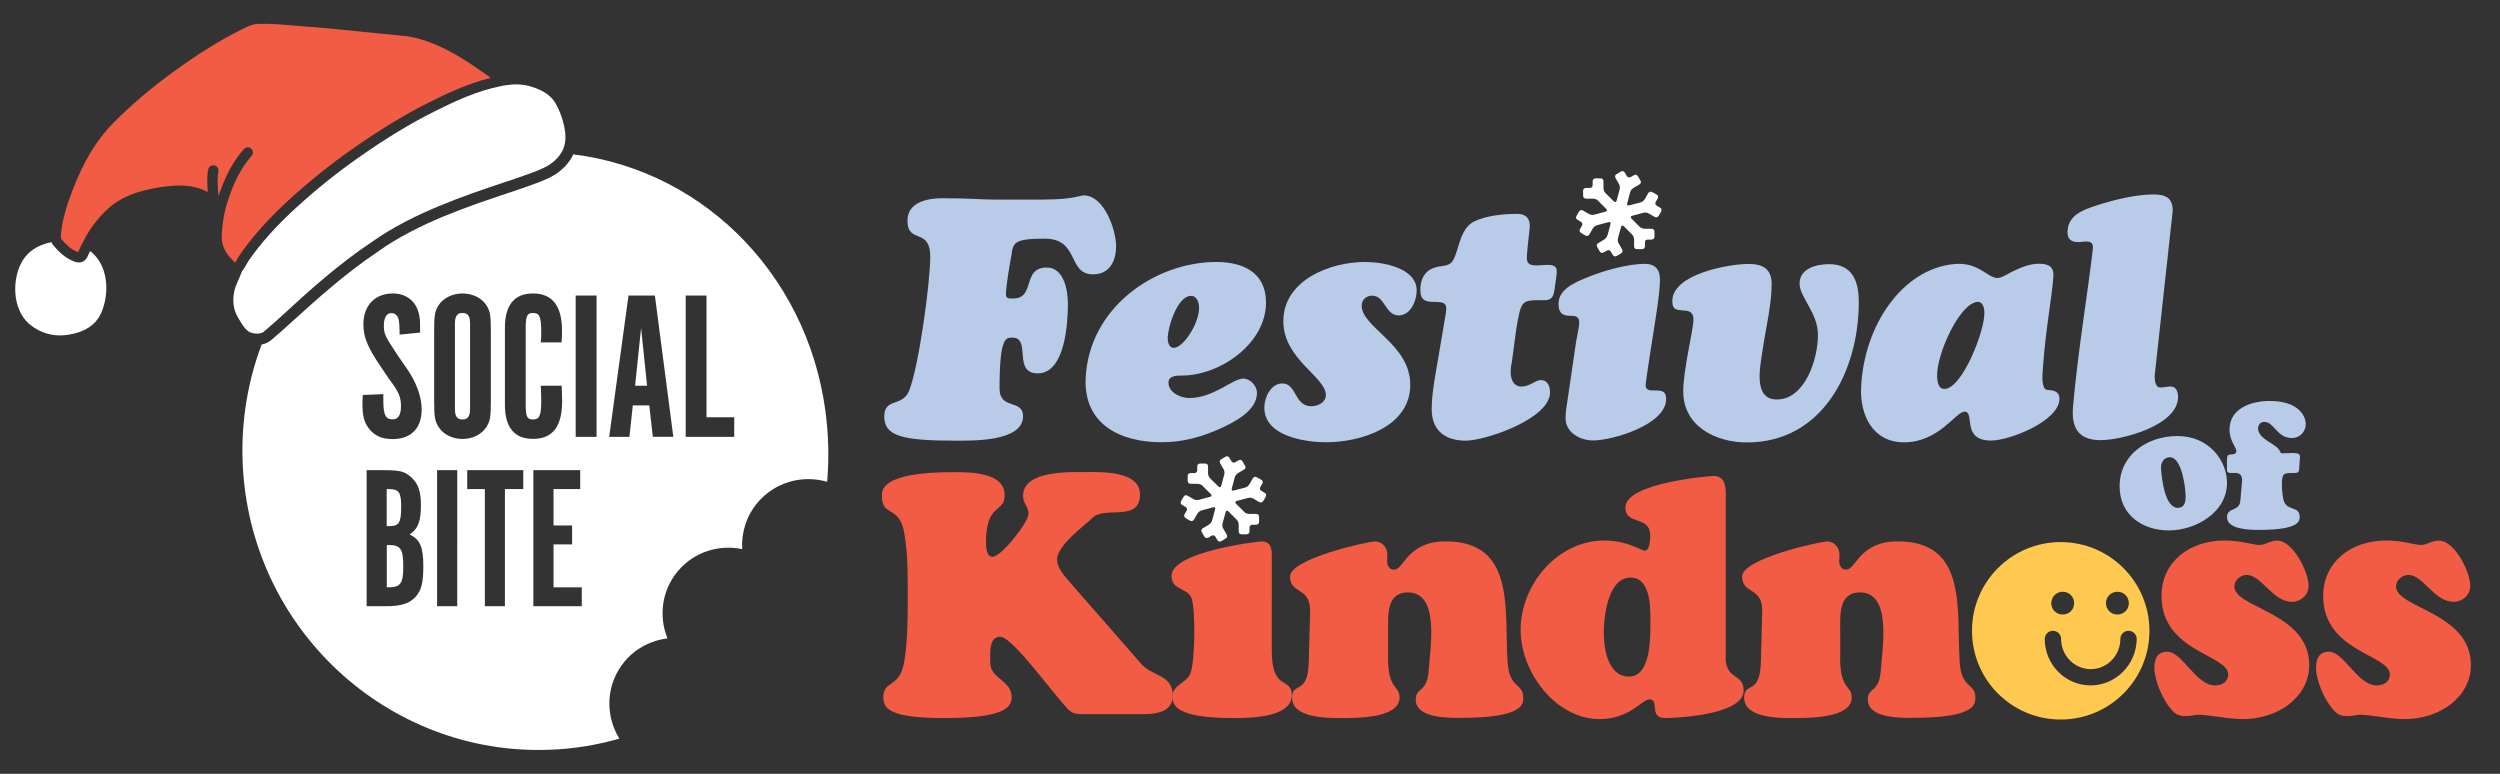
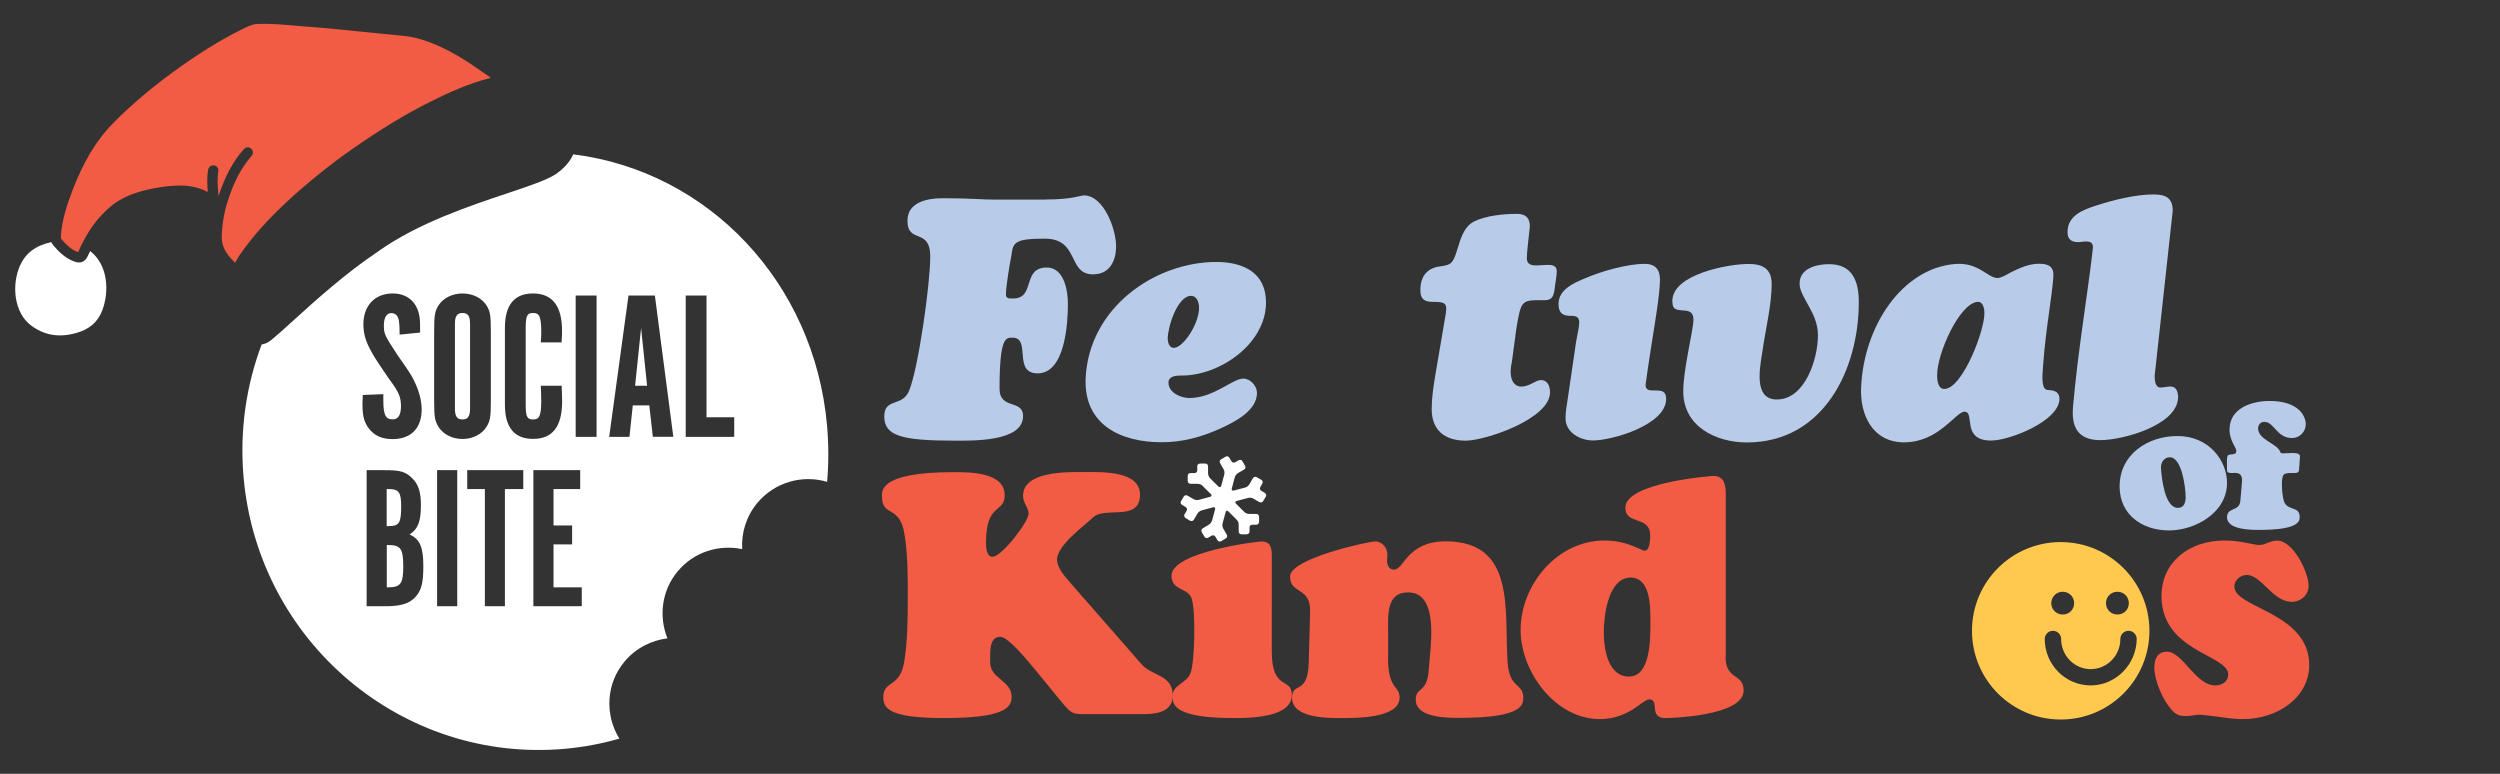
<svg xmlns="http://www.w3.org/2000/svg" version="1.1" x="0px" y="0px" viewBox="0 0 238.11 73.7" xml:space="preserve">
  <rect x="0" y="0" width="238.11" height="73.7" fill="#333333" stroke="none" />
  <g id="Layer_2"> </g>
  <g id="Santa_Hat">
    <g>
      <g>
        <path fill="#B8CCEA" d="M201.88,46.33c0-3.07,2.69-4.8,5.52-4.8c3,0,4.71,2.35,4.71,4.47c0,2.81-3.01,4.52-5.53,4.52 C204.04,50.52,201.88,49.03,201.88,46.33z M206.66,43.55c-0.56,0-0.87,0.53-0.84,1.03c0.07,1.08,0.38,3.72,1.56,3.79 c0.65,0.03,0.79-0.51,0.79-1.06C208.17,46.53,207.83,43.55,206.66,43.55z" />
        <path fill="#B8CCEA" d="M213.54,45.85c0.03-0.53-0.14-0.81-0.69-0.81c-0.21,0-0.74,0.09-0.74-0.22c0-1.35-0.1-1.51,0.41-1.54 c0.21-0.02,0.48-0.03,0.48-0.33c0-0.33-0.65-0.96-0.65-2.04c0-2.04,2.11-2.72,3.82-2.72c2.79,0,3.44,1.47,3.44,2.21 c0,0.72-0.58,1.32-1.3,1.32c-1.49,0-1.68-1.54-2.66-1.54c-0.34,0-0.58,0.27-0.58,0.62c0,1.08,1.78,1.44,2.09,2.19 c0.05,0.14,0.07,0.19,0.24,0.19c0.72,0,1.7-0.19,1.66,0.33l-0.09,1.25c-0.02,0.26-0.21,0.29-0.45,0.29 c-1.01,0-1.18-0.02-1.18,1.11c0,0.48,0.05,1.08,0.17,1.52c0.31,1.03,1.52,0.48,1.52,1.54c0,0.41-0.03,1.25-3.89,1.25 c-0.82,0-3.03-0.02-3.03-1.22c0-0.96,1.2-0.51,1.27-1.56L213.54,45.85z" />
      </g>
      <g>
        <path fill="#F25C44" d="M213.82,51.68c0.58,0.1,1.1,0.23,1.33,0.23c0.32,0,0.58-0.1,0.87-0.23c0.29-0.1,0.58-0.19,0.88-0.19 c1.49,0,2.98,2.98,2.98,4.31c0,0.88-0.75,1.52-1.59,1.52c-1.85,0-2.88-2.56-4.31-2.56c-0.58,0-1.17,0.49-1.17,1.1 c0,2.07,7.13,2.46,7.13,7.48c0,3.04-2.95,5.15-6.32,5.15c-0.65,0-1.59-0.1-2.4-0.23c-0.81-0.1-1.52-0.19-1.72-0.19 c-0.23,0-0.42,0.03-0.65,0.07c-0.19,0.03-0.39,0.06-0.62,0.06c-0.65,0-0.97-0.1-1.42-0.62c-0.81-0.91-1.62-2.75-1.62-3.99 c0-0.84,0.29-1.52,1.23-1.52c1.43,0,2.72,3.21,4.54,3.21c0.65,0,1.26-0.32,1.26-1.04c0-1.91-6.35-2.14-6.35-7.48 c0-3.24,2.66-5.28,5.99-5.28C212.52,51.48,213.2,51.55,213.82,51.68z" />
-         <path fill="#F25C44" d="M229.22,51.68c0.58,0.1,1.1,0.23,1.33,0.23c0.32,0,0.58-0.1,0.87-0.23c0.29-0.1,0.58-0.19,0.88-0.19 c1.49,0,2.98,2.98,2.98,4.31c0,0.88-0.75,1.52-1.59,1.52c-1.85,0-2.88-2.56-4.31-2.56c-0.58,0-1.17,0.49-1.17,1.1 c0,2.07,7.13,2.46,7.13,7.48c0,3.04-2.95,5.15-6.32,5.15c-0.65,0-1.59-0.1-2.4-0.23c-0.81-0.1-1.52-0.19-1.72-0.19 c-0.23,0-0.42,0.03-0.65,0.07c-0.19,0.03-0.39,0.06-0.62,0.06c-0.65,0-0.97-0.1-1.42-0.62c-0.81-0.91-1.62-2.75-1.62-3.99 c0-0.84,0.29-1.52,1.23-1.52c1.43,0,2.72,3.21,4.54,3.21c0.65,0,1.26-0.32,1.26-1.04c0-1.91-6.35-2.14-6.35-7.48 c0-3.24,2.66-5.28,5.99-5.28C227.92,51.48,228.6,51.55,229.22,51.68z" />
      </g>
      <g>
        <path fill="#F25C44" d="M98.49,63.66c-0.55-0.65-2.46-3.01-3.21-3.01c-0.84,0-0.97,0.84-0.97,1.78v0.68 c0,1.55,2.04,1.68,2.04,3.27c0,1.04-0.75,2.01-6.45,2.01c-5.12,0-5.77-0.88-5.77-1.98c0-1.68,1.62-0.81,2.01-3.5 c0.29-1.81,0.32-3.89,0.32-5.73c0-2.01,0.03-4.34-0.32-6.32c-0.42-2.79-2.14-1.59-2.14-3.56c0-0.52-0.29-2.33,6.8-2.33 c1.52,0,4.89-0.03,4.89,2.2c0,1.72-1.78,0.68-1.78,4.5c0,0.42,0.03,1.36,0.62,1.36c0.88,0,3.43-3.34,3.43-4.08 c0-0.68-0.52-1-0.52-1.72c0-2.4,4.28-2.27,5.83-2.27c1.56,0,5.31-0.16,5.31,2.14c0,2.66-3.37,1.07-4.5,2.2 c-0.65,0.65-3.4,2.62-3.4,3.98c0,0.87,0.78,1.65,1.3,2.27l6.77,7.74c0.97,1.1,2.95,0.97,2.95,2.95c0,1.62-1.65,1.78-2.92,1.78 h-5.51c-1.26,0-1.29-0.1-2.59-1.68L98.49,63.66z" />
        <path fill="#F25C44" d="M121.13,62.04c0,3.82,1.91,2.43,1.91,4.15c0,2.2-4.11,2.2-5.57,2.2c-5.57,0-5.8-1.26-5.8-2.04 c0-1.17,1.33-1.23,1.72-2.24c0.42-1.13,0.49-5.83,0.13-7.03c-0.29-1.13-1.94-0.78-1.94-2.24c0-2.3,8.23-3.27,8.55-3.27 c0.97,0,1,0.75,1,1.42V62.04z" />
        <path fill="#F25C44" d="M132.2,62.63c0,3.14,1.1,2.59,1.1,3.82c0,2.01-4.31,1.94-5.64,1.94c-1.3,0-4.6,0-4.6-1.94 c0-1.56,1.49-0.16,1.59-3.34l0.13-4.86c0.06-2.4-1.91-1.62-1.91-3.34s7.45-3.34,8.1-3.34c0.71,0,1.17,0.62,1.17,1.26 c0,0.19-0.03,0.39-0.03,0.58c0,0.39,0.16,0.84,0.65,0.84c0.52,0,0.81-0.68,1.46-1.36c0.65-0.65,1.62-1.33,3.47-1.33 c6.71,0,5.57,6.58,5.9,11.5c0.16,2.56,1.49,1.98,1.49,3.37c0,0.58,0.13,1.94-5.96,1.94c-1.17,0-4.28,0.06-4.28-1.75 c0-1.17,1.07-0.62,1.23-2.72c0.16-2.3,1.07-7.48-1.98-7.48c-2.07,0-1.88,2.24-1.88,3.69V62.63z" />
        <path fill="#F25C44" d="M164.35,62.56c0,2.27,1.72,1.52,1.72,3.21c0,2.46-7.09,2.62-7.45,2.62c-1.65,0-0.49-1.78-1.55-1.78 c-0.29,0-0.78,0.45-1.52,0.94c-0.75,0.45-1.75,0.94-3.17,0.94c-4.24,0-7.55-4.5-7.55-8.49c0-4.31,3.5-8.52,7.97-8.52 c2.24,0,3.5,0.97,3.85,0.97c0.49,0,0.52-1.07,0.52-1.42c0-2.01-2.36-0.94-2.36-2.69c0-2.4,8.26-3.01,8.36-3.01 c0.97,0,1.2,0.68,1.2,1.75V62.56z M155.31,55.01c-2.17,0-2.56,3.73-2.56,5.25s0.39,4.18,2.4,4.18c2.17,0,2.04-3.98,2.04-5.41 C157.19,57.77,157.19,55.01,155.31,55.01z" />
-         <path fill="#F25C44" d="M175.26,62.63c0,3.14,1.1,2.59,1.1,3.82c0,2.01-4.31,1.94-5.64,1.94c-1.3,0-4.6,0-4.6-1.94 c0-1.56,1.49-0.16,1.59-3.34l0.13-4.86c0.06-2.4-1.91-1.62-1.91-3.34s7.45-3.34,8.1-3.34c0.71,0,1.17,0.62,1.17,1.26 c0,0.19-0.03,0.39-0.03,0.58c0,0.39,0.16,0.84,0.65,0.84c0.52,0,0.81-0.68,1.46-1.36c0.65-0.65,1.62-1.33,3.47-1.33 c6.71,0,5.57,6.58,5.9,11.5c0.16,2.56,1.49,1.98,1.49,3.37c0,0.58,0.13,1.94-5.96,1.94c-1.17,0-4.28,0.06-4.28-1.75 c0-1.17,1.07-0.62,1.23-2.72c0.16-2.3,1.07-7.48-1.98-7.48c-2.07,0-1.88,2.24-1.88,3.69V62.63z" />
      </g>
      <g>
        <path fill="#B8CCEA" d="M99.56,19c1.33,0,2.17-0.1,2.72-0.2c0.55-0.1,0.81-0.19,0.94-0.19c1.94,0,3.08,3.27,3.08,4.83 c0,1.43-0.62,2.69-2.2,2.69c-2.46,0-1.26-3.4-4.6-3.4c-2.92,0-3.01,0.39-3.17,1.59c-0.16,0.84-0.52,2.92-0.52,3.72 c0,0.42,0.32,0.39,0.68,0.39c2.17,0,0.81-2.95,3.21-2.95c1.65,0,2.01,2.2,2.01,3.47c0,1.81-0.26,6.61-2.88,6.61 c-2.4,0-0.58-3.4-2.4-3.4c-0.62,0-1.23-0.1-1.23,4.86c0,2.04,2.24,0.97,2.24,2.62c0,2.46-4.86,2.33-6.51,2.33 c-5.02,0-6.71-0.45-6.71-2.3c0-1.81,1.72-0.87,2.37-2.46c0.91-2.27,2.01-10.24,2.01-12.76c0-2.82-2.17-1.17-2.17-3.43 c0-1.78,1.91-2.14,3.34-2.14c2.62,0,3.76,0.13,4.92,0.13H99.56z" />
        <path fill="#B8CCEA" d="M120.58,28.81c0,3.92-4.37,6.96-8.03,6.96c-0.45,0-1.26,0-1.26,0.68c0,0.94,1.17,1.46,1.98,1.46 c2.33,0,4.11-1.85,5.15-1.85c0.68,0,1.3,0.71,1.3,1.36c0,1.72-2.17,2.79-3.5,3.4c-1.81,0.81-3.56,1.3-5.6,1.3 c-3.95,0-7.39-1.72-7.22-6.06c0.29-6.74,6.58-11.11,12.47-11.11C118.41,24.96,120.58,25.96,120.58,28.81z M111.22,32.22 c0,0.39,0.13,0.91,0.58,0.91c0.91,0,2.49-2.4,2.4-3.95c-0.03-0.42-0.23-1-0.75-1C112.13,28.17,111.22,31.18,111.22,32.22z" />
-         <path fill="#B8CCEA" d="M133.22,30.04c-1.3,0-1.3-1.88-2.53-1.88c-0.55,0-1,0.39-1,0.94c0,2.11,4.63,3.66,4.63,7.55 c0,4.02-4.73,5.47-8,5.47c-2.07,0-5.9-0.58-5.9-3.3c0-0.97,0.62-2.3,1.72-2.3c1.36,0,1.13,2.17,2.75,2.17 c0.65,0,1.39-0.36,1.39-1.07c0-1.72-4.05-3.4-4.05-7.03c0-3.89,4.44-5.64,7.78-5.64c1.68,0,4.92,0.55,4.92,2.72 C134.93,28.65,134.35,30.04,133.22,30.04z" />
        <path fill="#B8CCEA" d="M143.99,34.52c-0.32,1.42,0.1,2.3,0.91,2.3c0.78,0,1.36-0.62,1.85-0.62c0.68,0,0.88,0.62,0.88,1.17 c0,2.53-6.16,4.6-8.03,4.6c-1.94,0-3.24-0.94-3.24-3.01c0-1.04,0.16-2.07,0.32-3.08l0.97-5.7c0.23-1.26,0.13-1.43-1.17-1.43 c-0.78,0-1.2-0.23-1.2-1.1c0-1.39,0.68-2.17,2.04-2.3c1.04-0.13,1.13-0.45,1.59-1.94c0.29-0.97,0.65-1.91,1.52-2.33 c1.13-0.55,2.79-0.71,4.05-0.71c0.81,0,1.23,0.36,1.23,1.2c-0.07,0.65-0.29,2.49-0.29,3.01c0,0.97,1.07,0.65,2.04,0.65 c0.42,0,0.81,0.1,0.81,0.58c0,0.45-0.1,0.97-0.16,1.39c-0.1,0.71-0.1,1.39-0.97,1.39c-2.24,0-2.24-0.1-2.72,2.72L143.99,34.52z" />
        <path fill="#B8CCEA" d="M150.12,32.51c0.13-0.75,0.29-1.36,0.29-1.78c0-0.42-0.16-0.65-0.71-0.65c-0.49,0-1.26,0.03-1.26-1.13 c0-1.39,1.49-2.01,2.56-2.46c1.52-0.65,3.98-1.36,5.64-1.36c1,0,1.46,0.52,1.46,1.49c0,1.39-0.49,4.15-0.55,4.6 c-0.06,0.36-0.65,4.08-0.81,5.35c-0.06,0.62,0.36,0.62,0.88,0.62c0.62,0,1.07,0.03,1.07,0.81c0,2.46-5.12,3.95-6.96,3.95 c-1.23,0-2.62-0.75-2.62-2.11c0-0.62,0.1-1.2,0.2-1.81L150.12,32.51z" />
        <path fill="#B8CCEA" d="M167.87,33.38c-0.19,1.39-0.97,4.67,1.36,4.67c2.72,0,3.92-3.92,3.92-6.12c0-2.17-1.75-3.6-1.75-4.92 c0-1.46,1.62-1.85,2.82-1.85c2.2,0,2.82,1.62,2.82,3.6c0,6.45-3.37,13.38-10.66,13.38c-2.95,0-6.06-1.52-6.06-4.86 c0-2.14,0.97-5.86,0.97-6.83c0-0.58-0.26-0.84-0.84-0.87c-0.71-0.07-1.17,0-1.17-0.91c0-2.56,5.35-3.53,7.26-3.53 c1.33,0,2.2,0.45,2.2,1.91C168.75,28.98,168.16,31.37,167.87,33.38z" />
        <path fill="#B8CCEA" d="M195.57,26.35c-0.13,1.94-0.71,4.86-0.97,8.36c-0.03,0.52-0.16,1.55,0.03,2.07 c0.13,0.39,0.36,0.36,0.71,0.39c0.49,0.06,0.81,0.29,0.81,0.81c0,2.11-4.73,3.98-6.51,3.98c-2.88,0-1.49-2.75-2.53-2.75 c-0.84,0-2.43,2.92-5.77,2.92c-2.98,0-4.21-2.62-4.08-5.25c0.26-5.83,3.89-11.27,8.88-11.73c2.27-0.23,3.17,1.33,4.11,1.33 c0.36,0,0.94-0.36,1.23-0.52c0.91-0.45,1.75-0.84,2.75-0.84C195.15,25.12,195.64,25.44,195.57,26.35z M189,29.79 c0-0.42-0.13-1.07-0.65-1.04c-1.72,0.13-3.89,4.96-3.85,7.03c0,0.49,0.1,1.33,0.75,1.26C186.96,36.91,189.06,31.4,189,29.79z" />
        <path fill="#B8CCEA" d="M205.22,35.78c0,0.39,0.03,1.13,0.55,1.13c0.32,0,0.65-0.1,0.97-0.1c0.55,0,0.71,0.55,0.71,1 c0,2.69-5.28,4.11-7.39,4.11c-1.75,0-2.82-0.81-2.62-3.14c0.45-5.25,1.46-11.21,1.88-15c0.07-0.52-0.06-0.78-0.62-0.78 c-0.26,0-0.52,0.06-0.78,0.06c-0.65,0-1-0.29-1-0.94c0-1.62,1.49-2.14,2.79-2.56c1.59-0.52,3.73-1.04,5.38-1.04 c1.13,0,1.85,0.29,1.85,1.55L205.22,35.78z" />
      </g>
      <g>
-         <path fill="#FFFFFF" d="M152.57,19.49c-0.11-0.11-0.23-0.23-0.34-0.35c-0.15-0.16-0.33-0.22-0.54-0.22c-0.2,0-0.4,0-0.6,0 c-0.21,0-0.3-0.09-0.31-0.3c0-0.15,0-0.3,0-0.44c0-0.17,0.1-0.28,0.28-0.28c0.12,0,0.24,0,0.36,0c0.17,0,0.27-0.11,0.27-0.27 c0-0.12,0-0.24,0-0.36c0-0.17,0.1-0.28,0.28-0.28c0.16,0,0.31,0,0.47,0c0.19,0,0.28,0.1,0.28,0.29c0,0.2,0,0.4,0,0.6 c0,0.22,0.07,0.4,0.23,0.55c0.25,0.24,0.49,0.49,0.74,0.73c0.14,0.13,0.24,0.11,0.29-0.07c0.09-0.34,0.18-0.69,0.28-1.04 c0.05-0.19,0.03-0.38-0.08-0.55c-0.11-0.18-0.21-0.36-0.31-0.54c-0.08-0.15-0.05-0.28,0.09-0.37c0.14-0.08,0.28-0.17,0.42-0.25 c0.15-0.08,0.29-0.04,0.37,0.1c0.06,0.1,0.12,0.21,0.18,0.31c0.09,0.16,0.23,0.19,0.39,0.11c0.1-0.06,0.2-0.12,0.31-0.18 c0.15-0.08,0.28-0.05,0.37,0.1c0.08,0.14,0.16,0.27,0.24,0.41c0.09,0.15,0.05,0.29-0.1,0.38c-0.17,0.1-0.35,0.2-0.52,0.3 c-0.19,0.11-0.32,0.27-0.37,0.48c-0.09,0.34-0.18,0.68-0.27,1.02c-0.04,0.15,0.04,0.23,0.19,0.19c0.35-0.09,0.69-0.18,1.04-0.27 c0.21-0.05,0.37-0.18,0.47-0.36c0.1-0.17,0.19-0.34,0.29-0.51c0.11-0.18,0.24-0.21,0.42-0.11c0.13,0.07,0.26,0.14,0.39,0.22 c0.15,0.09,0.19,0.23,0.1,0.38c-0.06,0.1-0.12,0.2-0.17,0.3c-0.09,0.16-0.06,0.3,0.1,0.39c0.1,0.06,0.19,0.11,0.29,0.17 c0.16,0.1,0.2,0.23,0.11,0.39c-0.07,0.13-0.15,0.26-0.23,0.39c-0.1,0.16-0.24,0.19-0.4,0.1c-0.18-0.1-0.36-0.2-0.53-0.31 c-0.17-0.1-0.35-0.12-0.53-0.07c-0.35,0.09-0.7,0.19-1.06,0.28c-0.17,0.05-0.19,0.15-0.07,0.27c0.25,0.26,0.51,0.51,0.77,0.77 c0.14,0.14,0.32,0.2,0.51,0.2c0.2,0,0.4,0,0.61,0c0.21,0,0.3,0.09,0.3,0.31c0,0.15,0,0.3,0,0.44c0,0.17-0.11,0.27-0.28,0.28 c-0.12,0-0.24,0-0.36,0c-0.17,0-0.27,0.1-0.27,0.27c0,0.12,0,0.24,0,0.36c0,0.17-0.11,0.27-0.28,0.28c-0.16,0-0.31,0-0.47,0 c-0.19,0-0.28-0.1-0.28-0.28c0-0.21,0-0.41,0-0.62c0-0.2-0.07-0.38-0.22-0.52c-0.25-0.25-0.5-0.5-0.75-0.75 c-0.14-0.13-0.23-0.11-0.28,0.08c-0.09,0.34-0.18,0.68-0.28,1.02c-0.05,0.2-0.03,0.39,0.08,0.56c0.1,0.17,0.2,0.35,0.3,0.52 c0.09,0.16,0.06,0.3-0.09,0.39c-0.14,0.09-0.28,0.17-0.42,0.25c-0.15,0.08-0.28,0.04-0.37-0.1c-0.06-0.1-0.12-0.21-0.19-0.32 c-0.09-0.14-0.22-0.17-0.36-0.1c-0.1,0.06-0.21,0.12-0.31,0.18c-0.15,0.09-0.29,0.05-0.38-0.09c-0.09-0.14-0.17-0.28-0.25-0.43 c-0.07-0.13-0.04-0.27,0.08-0.35c0.18-0.11,0.36-0.21,0.54-0.32c0.19-0.11,0.32-0.27,0.38-0.49c0.09-0.34,0.18-0.68,0.27-1.01 c0.04-0.16-0.03-0.24-0.19-0.19c-0.35,0.09-0.7,0.19-1.05,0.28c-0.2,0.05-0.35,0.17-0.46,0.35c-0.1,0.18-0.21,0.36-0.31,0.53 c-0.1,0.16-0.23,0.19-0.4,0.1c-0.13-0.08-0.27-0.16-0.4-0.24c-0.13-0.08-0.17-0.21-0.1-0.35c0.06-0.11,0.13-0.22,0.19-0.33 c0.09-0.15,0.05-0.29-0.1-0.38c-0.1-0.06-0.21-0.12-0.32-0.19c-0.14-0.08-0.18-0.22-0.1-0.36c0.08-0.15,0.16-0.29,0.25-0.43 c0.09-0.14,0.23-0.17,0.37-0.09c0.18,0.11,0.37,0.21,0.55,0.32c0.16,0.09,0.34,0.12,0.52,0.08c0.36-0.09,0.71-0.19,1.07-0.29 c0.17-0.05,0.19-0.15,0.07-0.27C152.84,19.76,152.71,19.63,152.57,19.49z" />
-       </g>
+         </g>
      <g>
        <path fill="#FFFFFF" d="M114.91,46.65c-0.11-0.11-0.23-0.23-0.34-0.35c-0.15-0.16-0.33-0.22-0.54-0.22c-0.2,0-0.4,0-0.6,0 c-0.21,0-0.3-0.09-0.31-0.3c0-0.15,0-0.3,0-0.44c0-0.17,0.1-0.28,0.28-0.28c0.12,0,0.24,0,0.36,0c0.17,0,0.27-0.11,0.27-0.27 c0-0.12,0-0.24,0-0.36c0-0.17,0.1-0.28,0.28-0.28c0.16,0,0.31,0,0.47,0c0.19,0,0.28,0.1,0.28,0.29c0,0.2,0,0.4,0,0.6 c0,0.22,0.07,0.4,0.23,0.55c0.25,0.24,0.49,0.49,0.74,0.73c0.14,0.13,0.24,0.11,0.29-0.07c0.09-0.34,0.18-0.69,0.28-1.04 c0.05-0.19,0.03-0.38-0.08-0.55c-0.11-0.18-0.21-0.36-0.31-0.54c-0.08-0.15-0.05-0.28,0.09-0.37c0.14-0.08,0.28-0.17,0.42-0.25 c0.15-0.08,0.29-0.04,0.37,0.1c0.06,0.1,0.12,0.21,0.18,0.31c0.09,0.16,0.23,0.19,0.39,0.11c0.1-0.06,0.2-0.12,0.31-0.18 c0.15-0.08,0.28-0.05,0.37,0.1c0.08,0.14,0.16,0.27,0.24,0.41c0.09,0.15,0.05,0.29-0.1,0.38c-0.17,0.1-0.35,0.2-0.52,0.3 c-0.19,0.11-0.32,0.27-0.37,0.48c-0.09,0.34-0.18,0.68-0.27,1.02c-0.04,0.15,0.04,0.23,0.19,0.19c0.35-0.09,0.69-0.18,1.04-0.27 c0.21-0.05,0.37-0.18,0.47-0.36c0.1-0.17,0.19-0.34,0.29-0.51c0.11-0.18,0.24-0.21,0.42-0.11c0.13,0.07,0.26,0.14,0.39,0.22 c0.15,0.09,0.19,0.23,0.1,0.38c-0.06,0.1-0.12,0.2-0.17,0.3c-0.09,0.16-0.06,0.3,0.1,0.39c0.1,0.06,0.19,0.11,0.29,0.17 c0.16,0.1,0.2,0.23,0.11,0.39c-0.07,0.13-0.15,0.26-0.23,0.39c-0.1,0.16-0.24,0.19-0.4,0.1c-0.18-0.1-0.36-0.2-0.53-0.31 c-0.17-0.1-0.35-0.12-0.53-0.07c-0.35,0.09-0.7,0.19-1.06,0.28c-0.17,0.05-0.19,0.15-0.07,0.27c0.25,0.26,0.51,0.51,0.77,0.77 c0.14,0.14,0.32,0.2,0.51,0.2c0.2,0,0.4,0,0.61,0c0.21,0,0.3,0.09,0.3,0.31c0,0.15,0,0.3,0,0.44c0,0.17-0.11,0.27-0.28,0.28 c-0.12,0-0.24,0-0.36,0c-0.17,0-0.27,0.1-0.27,0.27c0,0.12,0,0.24,0,0.36c0,0.17-0.11,0.27-0.28,0.28c-0.16,0-0.31,0-0.47,0 c-0.19,0-0.28-0.1-0.28-0.28c0-0.21,0-0.41,0-0.62c0-0.2-0.07-0.38-0.22-0.52c-0.25-0.25-0.5-0.5-0.75-0.75 c-0.14-0.13-0.23-0.11-0.28,0.08c-0.09,0.34-0.18,0.68-0.28,1.02c-0.05,0.2-0.03,0.39,0.08,0.56c0.1,0.17,0.2,0.35,0.3,0.52 c0.09,0.16,0.06,0.3-0.09,0.39c-0.14,0.09-0.28,0.17-0.42,0.25c-0.15,0.08-0.28,0.04-0.37-0.1c-0.06-0.1-0.12-0.21-0.19-0.32 c-0.09-0.14-0.22-0.17-0.36-0.1c-0.1,0.06-0.21,0.12-0.31,0.18c-0.15,0.09-0.29,0.05-0.38-0.09c-0.09-0.14-0.17-0.28-0.25-0.43 c-0.07-0.13-0.04-0.27,0.08-0.35c0.18-0.11,0.36-0.21,0.54-0.32c0.19-0.11,0.32-0.27,0.38-0.49c0.09-0.34,0.18-0.68,0.27-1.01 c0.04-0.16-0.03-0.24-0.19-0.19c-0.35,0.09-0.7,0.19-1.05,0.28c-0.2,0.05-0.35,0.17-0.46,0.35c-0.1,0.18-0.21,0.36-0.31,0.53 c-0.1,0.16-0.23,0.19-0.4,0.1c-0.13-0.08-0.27-0.16-0.4-0.24c-0.13-0.08-0.17-0.21-0.1-0.35c0.06-0.11,0.13-0.22,0.19-0.33 c0.09-0.15,0.05-0.29-0.1-0.38c-0.1-0.06-0.21-0.12-0.32-0.19c-0.14-0.08-0.18-0.22-0.1-0.36c0.08-0.15,0.16-0.29,0.25-0.43 c0.09-0.14,0.23-0.17,0.37-0.09c0.18,0.11,0.37,0.21,0.55,0.32c0.16,0.09,0.34,0.12,0.52,0.08c0.36-0.09,0.71-0.19,1.07-0.29 c0.17-0.05,0.19-0.15,0.07-0.27C115.18,46.91,115.05,46.78,114.91,46.65z" />
      </g>
      <path fill="#FFC94F" d="M196.27,51.63c-4.67,0-8.45,3.78-8.45,8.45s3.78,8.45,8.45,8.45s8.45-3.78,8.45-8.45 S200.93,51.63,196.27,51.63z M201.67,56.36c0.61,0,1.09,0.48,1.09,1.09c0,0.61-0.48,1.08-1.09,1.08s-1.09-0.48-1.09-1.08 C200.58,56.84,201.06,56.36,201.67,56.36z M196.46,56.36c0.61,0,1.09,0.48,1.09,1.09c0,0.61-0.48,1.08-1.09,1.08 s-1.09-0.48-1.09-1.08C195.38,56.84,195.85,56.36,196.46,56.36z M199.12,65.28c-2.41,0-4.37-1.98-4.37-4.42 c0-0.43,0.35-0.78,0.78-0.78s0.78,0.35,0.78,0.78c0,1.58,1.26,2.87,2.82,2.87s2.82-1.29,2.82-2.87c0-0.43,0.35-0.78,0.78-0.78 s0.78,0.35,0.78,0.78C203.48,63.29,201.52,65.28,199.12,65.28z" />
      <g>
        <path fill="#F25C44" d="M22.39,25.02c0.07-0.1,0.14-0.22,0.21-0.35c0.08-0.15,0.18-0.31,0.29-0.47c1.19-1.7,2.67-3.36,4.54-5.08 c1.97-1.81,4.05-3.48,6.17-4.96c2.63-1.84,5.04-3.3,7.37-4.46c1.67-0.84,3.65-1.76,5.76-2.28c-0.14-0.12-0.3-0.24-0.49-0.37 c-0.13-0.09-0.26-0.17-0.39-0.26C44.4,5.75,43.14,5,41.89,4.43c-1.34-0.61-2.48-0.94-3.61-1.03c-1.17-0.11-2.31-0.22-3.56-0.35 l-0.06-0.01c-1.76-0.18-3.58-0.37-5.38-0.5c-0.4-0.03-0.81-0.07-1.21-0.1c-1.18-0.1-2.38-0.21-3.57-0.16 c-0.5,0.03-0.97,0.27-1.48,0.52l-0.09,0.05c-2.02,1.01-4.05,2.27-6.4,3.98c-2.11,1.53-3.96,3.1-5.66,4.8 c-1.67,1.67-2.94,3.78-4.02,6.64c-0.45,1.19-0.93,2.62-1.05,4.14c0,0,0,0.04,0,0.07l0,0.06c-0.01,0.15,0.02,0.2,0.02,0.2 c0.4,0.48,0.9,1.01,1.59,1.27C7.43,23.99,7.44,24,7.45,24c0.01-0.01,0.01-0.03,0.02-0.05c0.15-0.35,0.32-0.69,0.49-1.01 c0.62-1.2,1.38-2.2,2.32-3.05c1.35-1.24,2.98-1.68,4.4-1.96c0.94-0.18,1.77-0.26,2.54-0.26c0.94,0.01,1.8,0.21,2.57,0.62 c-0.05-0.69-0.1-1.41,0.04-2.14c0.05-0.27,0.31-0.44,0.57-0.4c0.27,0.05,0.45,0.31,0.4,0.57c-0.12,0.67-0.07,1.34-0.01,2.06 c0.01,0.1,0.02,0.2,0.02,0.3c0.64-1.92,1.39-3.32,2.42-4.48c0.1-0.11,0.23-0.17,0.37-0.17c0.12,0,0.23,0.04,0.32,0.12 c0.2,0.18,0.22,0.49,0.04,0.7c-0.99,1.13-1.71,2.51-2.33,4.49c-0.08,0.24-0.14,0.47-0.18,0.67l0,0c-0.18,0.72-0.28,1.48-0.33,2.4 c-0.05,0.92,0.33,1.72,1.17,2.51L22.39,25.02z" />
        <g>
          <polygon fill="#FFFFFF" points="60.49,36.74 61.63,36.74 61.06,31.24 " />
          <path fill="#FFFFFF" d="M36.95,51.91h-0.11v4.03h0.11c1.21,0,1.46-0.34,1.46-2.02C38.4,52.25,38.16,51.91,36.95,51.91z" />
          <path fill="#FFFFFF" d="M38.21,48.23c0-1.34-0.22-1.65-1.19-1.65h-0.19v3.53h0.19C38.02,50.11,38.21,49.81,38.21,48.23z" />
          <path fill="#FFFFFF" d="M44.05,29.81c-0.51,0-0.72,0.3-0.72,1.02v8.1c0,0.73,0.2,1.02,0.72,1.02c0.51,0,0.72-0.3,0.72-1.02v-8.1 C44.77,30.1,44.57,29.81,44.05,29.81z" />
          <path fill="#FFFFFF" d="M78.77,40.52C77.56,26.87,67.43,16.29,54.59,14.7c-0.02,0.06-0.04,0.11-0.07,0.17 c-0.33,0.64-0.84,1.19-1.56,1.7l-0.01,0.01l-0.02,0.01c-0.88,0.57-2.47,1.1-4.64,1.83l-0.02,0.01l-0.01,0 c-3.57,1.19-8.45,2.83-12.18,5.47l-0.01,0.01l-0.01,0.01c-3.2,2.13-6.08,4.76-8.19,6.67c-0.78,0.71-1.41,1.28-1.91,1.69 l-0.06,0.05c-0.04,0.03-0.08,0.07-0.12,0.1c-0.25,0.2-0.54,0.33-0.86,0.38c-1.47,3.91-2.11,8.2-1.72,12.65 c1.39,15.66,15.09,27.24,30.6,25.86c1.79-0.16,3.52-0.49,5.19-0.97C57.6,68.1,57.7,65.14,59.49,63c1.07-1.28,2.55-2.01,4.08-2.2 c-0.84-2.09-0.56-4.55,0.99-6.4c1.55-1.85,3.92-2.56,6.13-2.1c-0.09-1.55,0.38-3.13,1.45-4.41c1.67-1.99,4.3-2.69,6.64-2 C78.93,44.13,78.93,42.34,78.77,40.52z M34.55,37.68l0-0.06l1.96-0.08v0.64c0,1.49,0.3,1.76,0.9,1.76 c0.52,0,0.78-0.42,0.78-1.26c0-0.87-0.22-1.38-1.13-2.58l-0.92-1.36c-0.13-0.2-0.25-0.39-0.37-0.57 c-0.86-1.37-1.16-2.23-1.16-3.28c0-1.79,1.1-2.94,2.8-2.94c1.3,0,2.23,0.74,2.5,1.99c0.1,0.51,0.1,0.57,0.1,1.67v0.06 l-0.06,0.01l-1.89,0.19v-0.07c0-0.66-0.02-0.9-0.06-1.19c-0.05-0.49-0.32-0.79-0.72-0.79c-0.62,0-0.72,0.74-0.72,1.18 c0,0.8,0.09,0.99,1.31,2.83l0.94,1.36c0.86,1.26,1.35,2.64,1.35,3.79c0,1.81-1.01,2.84-2.78,2.84c-1.02,0-1.74-0.33-2.27-1.04 c-0.45-0.61-0.59-1.18-0.59-2.36C34.53,38.13,34.53,38,34.55,37.68z M39.63,56.79c-0.57,0.67-1.4,0.95-2.86,0.95h-1.85V44.78 h1.68c1.56,0,2.03,0.14,2.68,0.79c0.57,0.56,0.81,1.31,0.81,2.51c0,1.59-0.26,2.28-1.08,2.83c0.98,0.43,1.31,1.2,1.31,3 C40.32,55.45,40.15,56.18,39.63,56.79z M43.55,57.74h-1.92V44.78h1.92V57.74z M41.78,40.68c-0.37-0.6-0.43-0.95-0.43-2.53v-6.56 c0-1.58,0.06-1.94,0.43-2.53c0.46-0.69,1.33-1.11,2.27-1.11c0.95,0,1.82,0.42,2.27,1.11v0c0.37,0.59,0.43,0.95,0.43,2.53v6.56 c0,1.6-0.06,1.93-0.43,2.53c-0.45,0.7-1.32,1.13-2.27,1.13C43.1,41.81,42.23,41.38,41.78,40.68z M49.84,46.58h-1.75v11.16h-1.91 V46.58H44.5v-1.8h5.34V46.58z M48.09,38.55v-7.34c0-2.16,0.9-3.26,2.68-3.26c1.83,0,2.76,1.19,2.76,3.54 c0,0.33,0,0.54-0.04,1.06l0,0.06H51.5l0.01-0.07c0.04-0.42,0.04-0.59,0.04-0.91c0-1.54-0.2-1.82-0.78-1.82 c-0.52,0-0.7,0.2-0.7,1.4v7.34c0,1.2,0.17,1.4,0.7,1.4c0.55,0,0.78-0.24,0.78-1.76c0-0.27-0.01-0.54-0.02-0.87 c0-0.15-0.01-0.32-0.02-0.51l0-0.07h1.99l0,0.06c0.01,0.3,0.02,0.53,0.02,0.72c0.01,0.27,0.02,0.47,0.02,0.68 c0,2.42-0.9,3.6-2.76,3.6C48.99,41.81,48.09,40.71,48.09,38.55z M55.41,57.74H50.8V44.78h4.46v1.8h-2.54v3.47h1.77v1.8h-1.77 v4.09h2.69V57.74z M56.82,41.61h-1.99V28.15h1.99V41.61z M62.18,41.61l-0.34-3h-1.57l-0.32,3h-1.93l0.01-0.07l1.83-13.39h2.51 l0.01,0.05l1.75,13.4H62.18z M69.93,41.61h-4.62V28.15h1.98v11.59h2.64V41.61z" />
-           <path fill="#FFFFFF" d="M35.45,23.02c3.86-2.73,8.84-4.4,12.47-5.62l0,0l0.01,0c2.04-0.68,3.65-1.22,4.42-1.72 c0.6-0.42,0.98-0.85,1.21-1.3c0.36-0.71,0.35-1.47,0.18-2.33c-0.17-0.79-0.42-1.47-0.78-2.13c-0.46-0.82-1.2-1.33-2.47-1.7 c-0.19-0.06-0.39-0.1-0.59-0.13c-0.06-0.01-0.13-0.01-0.19-0.02c-0.14-0.02-0.28-0.03-0.43-0.03c-0.11,0-0.21,0-0.32,0 c-0.05,0-0.11,0-0.17,0.01c-0.18,0.01-0.37,0.03-0.56,0.06c-0.18,0.02-0.34,0.05-0.5,0.09c-2.31,0.45-4.46,1.47-6.3,2.39 c-2.29,1.14-4.66,2.57-7.24,4.39c-2.09,1.46-4.13,3.1-6.07,4.88c-1.82,1.67-3.26,3.28-4.4,4.91c-0.08,0.12-0.15,0.24-0.22,0.36 l-0.02,0.04c-0.12,0.21-0.26,0.46-0.44,0.68c0,0.01-0.01,0.03-0.01,0.04c-0.09,0.24-0.19,0.47-0.3,0.72 c-0.17,0.39-0.33,0.75-0.42,1.15c-0.18,0.94-0.08,1.71,0.33,2.43c0.66,1.15,0.96,1.56,1.77,1.58c0.05,0,0.1,0,0.14,0 c0.11,0,0.2-0.01,0.29-0.04c0.01,0,0.03-0.01,0.04-0.01c0.09-0.03,0.17-0.07,0.24-0.13c0.05-0.04,0.11-0.09,0.16-0.13 c0.49-0.41,1.16-1.01,1.87-1.66C29.26,27.85,32.18,25.2,35.45,23.02z" />
        </g>
        <path fill="#FFFFFF" d="M8.59,23.91L8.59,23.91c-0.07,0.15-0.15,0.29-0.21,0.43c-0.23,0.55-0.59,0.66-0.86,0.66 c-0.14,0-0.3-0.03-0.47-0.1c-0.89-0.34-1.51-0.98-2-1.57c-0.07-0.08-0.12-0.17-0.16-0.27c-1.51,0.33-2.46,1.05-3,2.27 c-0.79,1.81-0.58,4.51,1.15,5.73l0,0c1.24,0.89,2.61,1.1,4.18,0.67c1.32-0.36,2.15-1.1,2.55-2.25 C10.41,27.72,10.29,25.24,8.59,23.91z" />
      </g>
    </g>
  </g>
</svg>